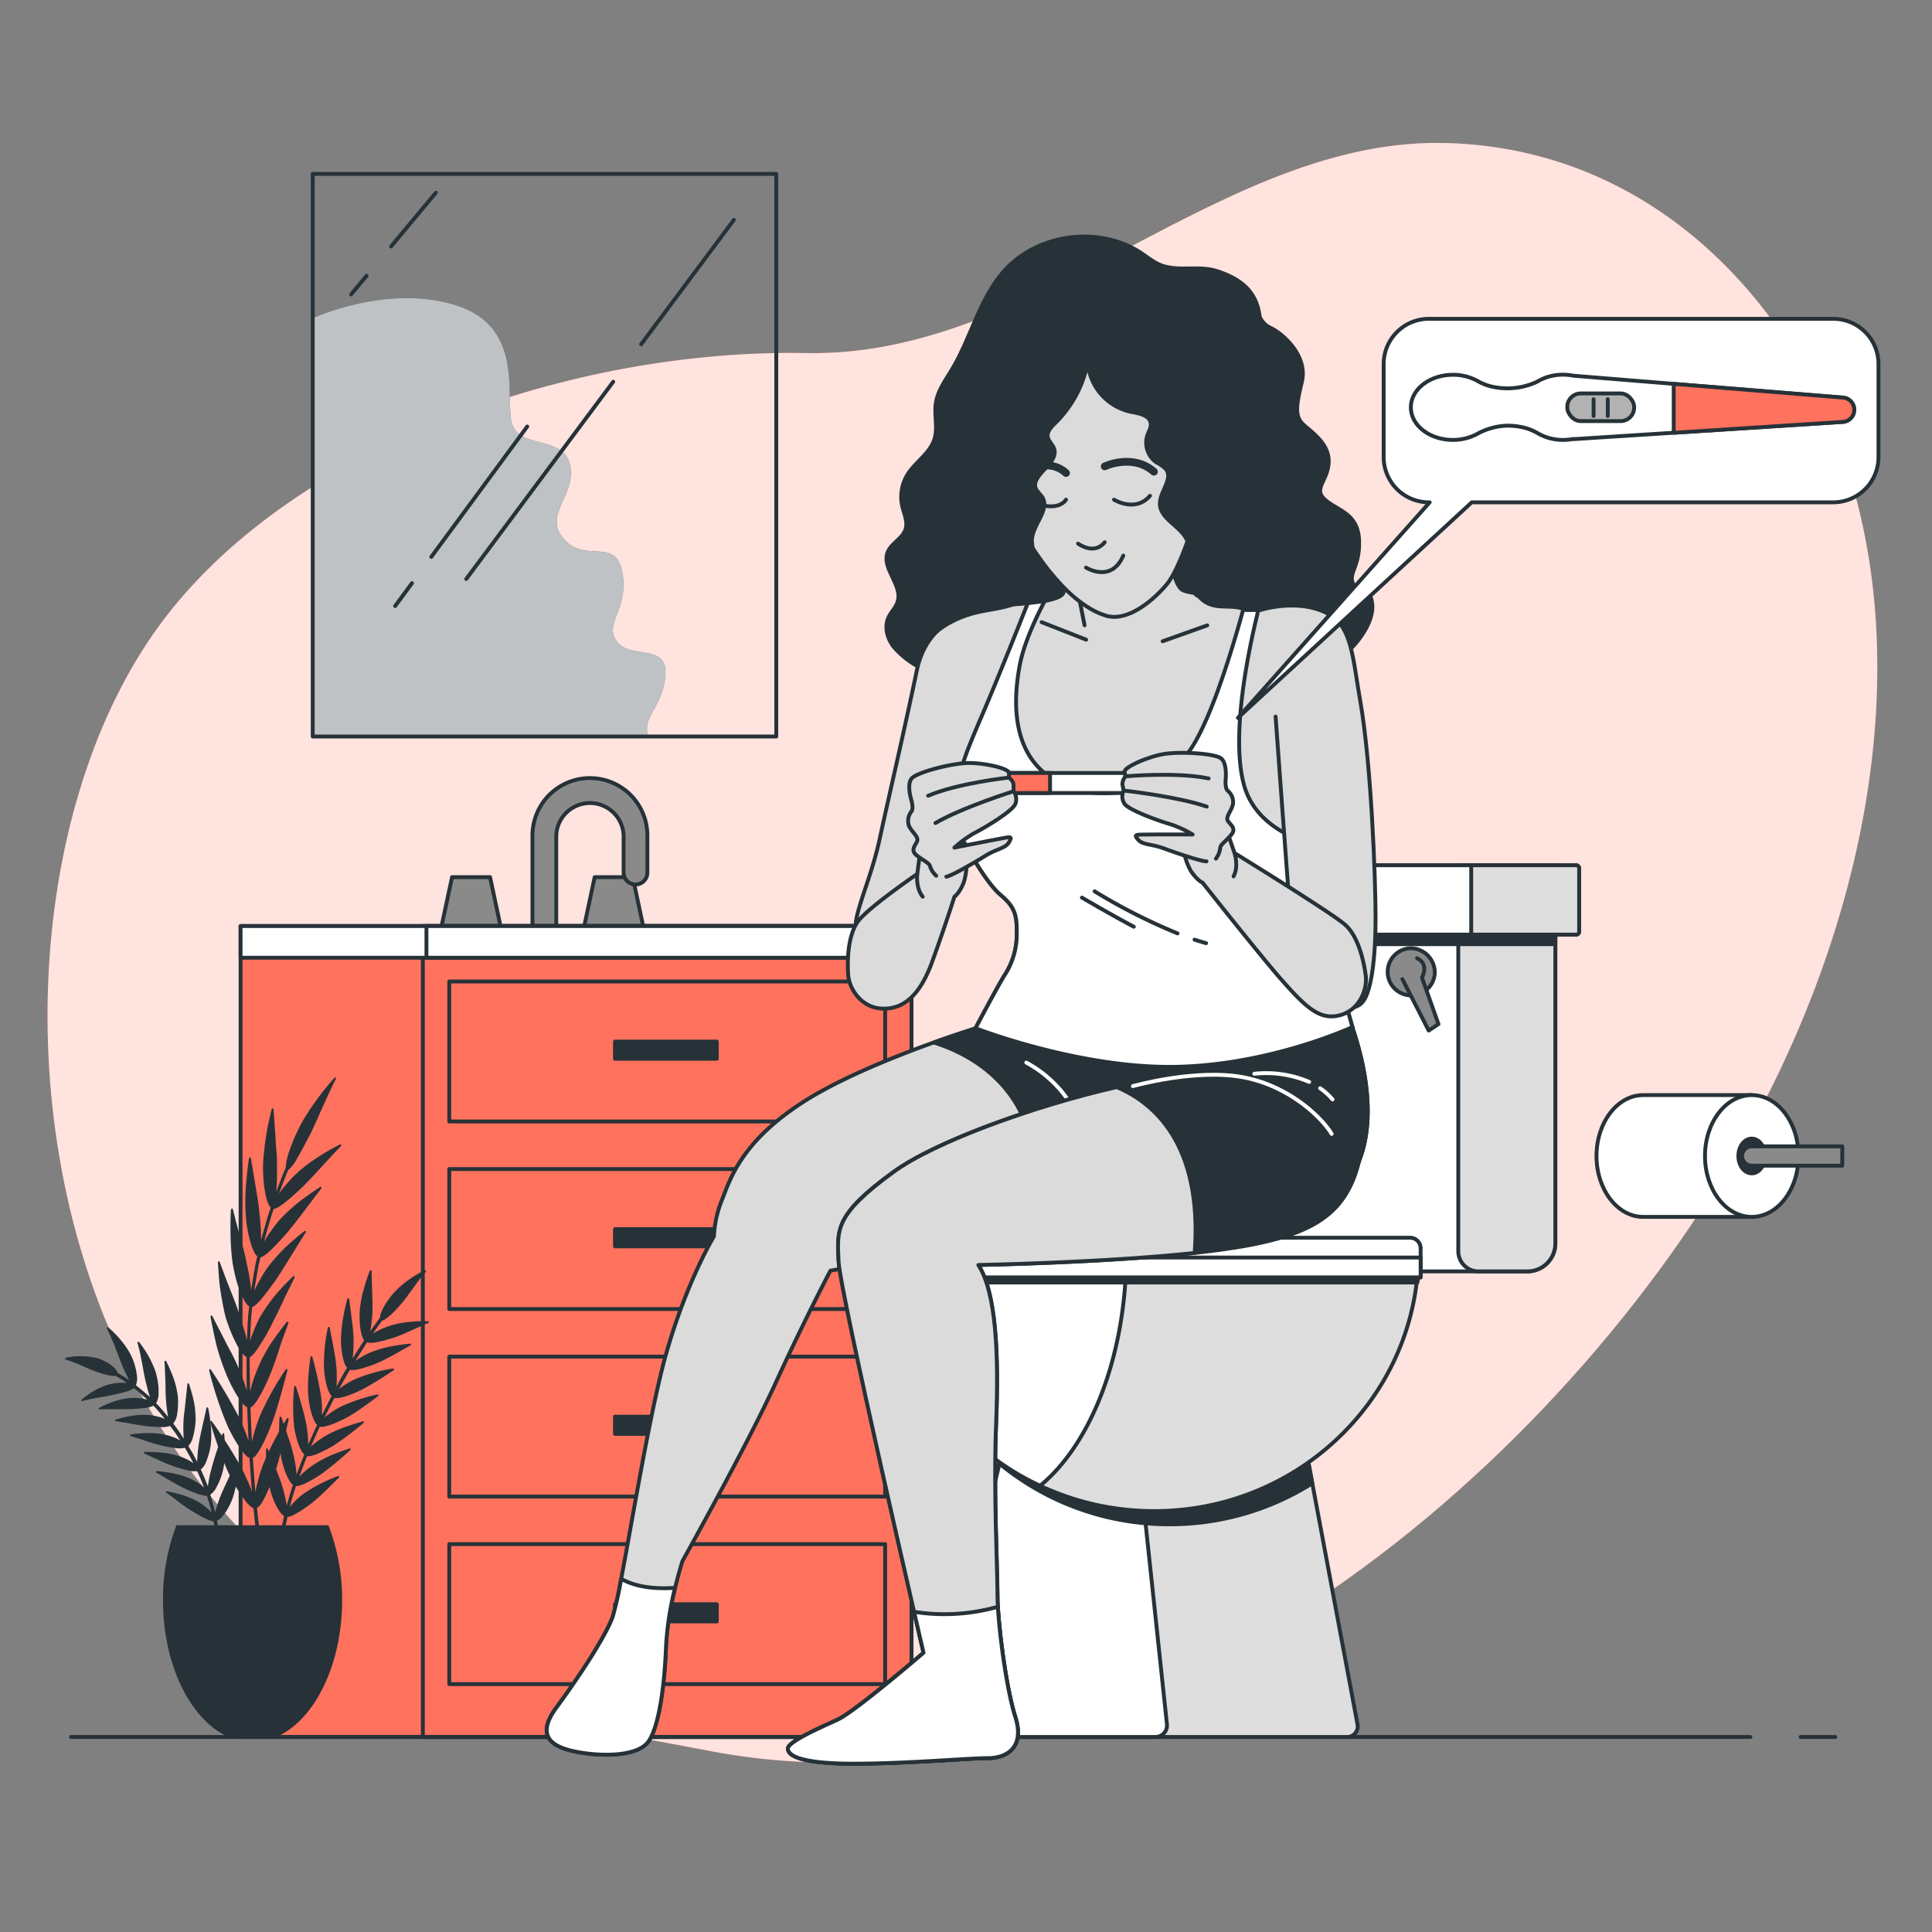
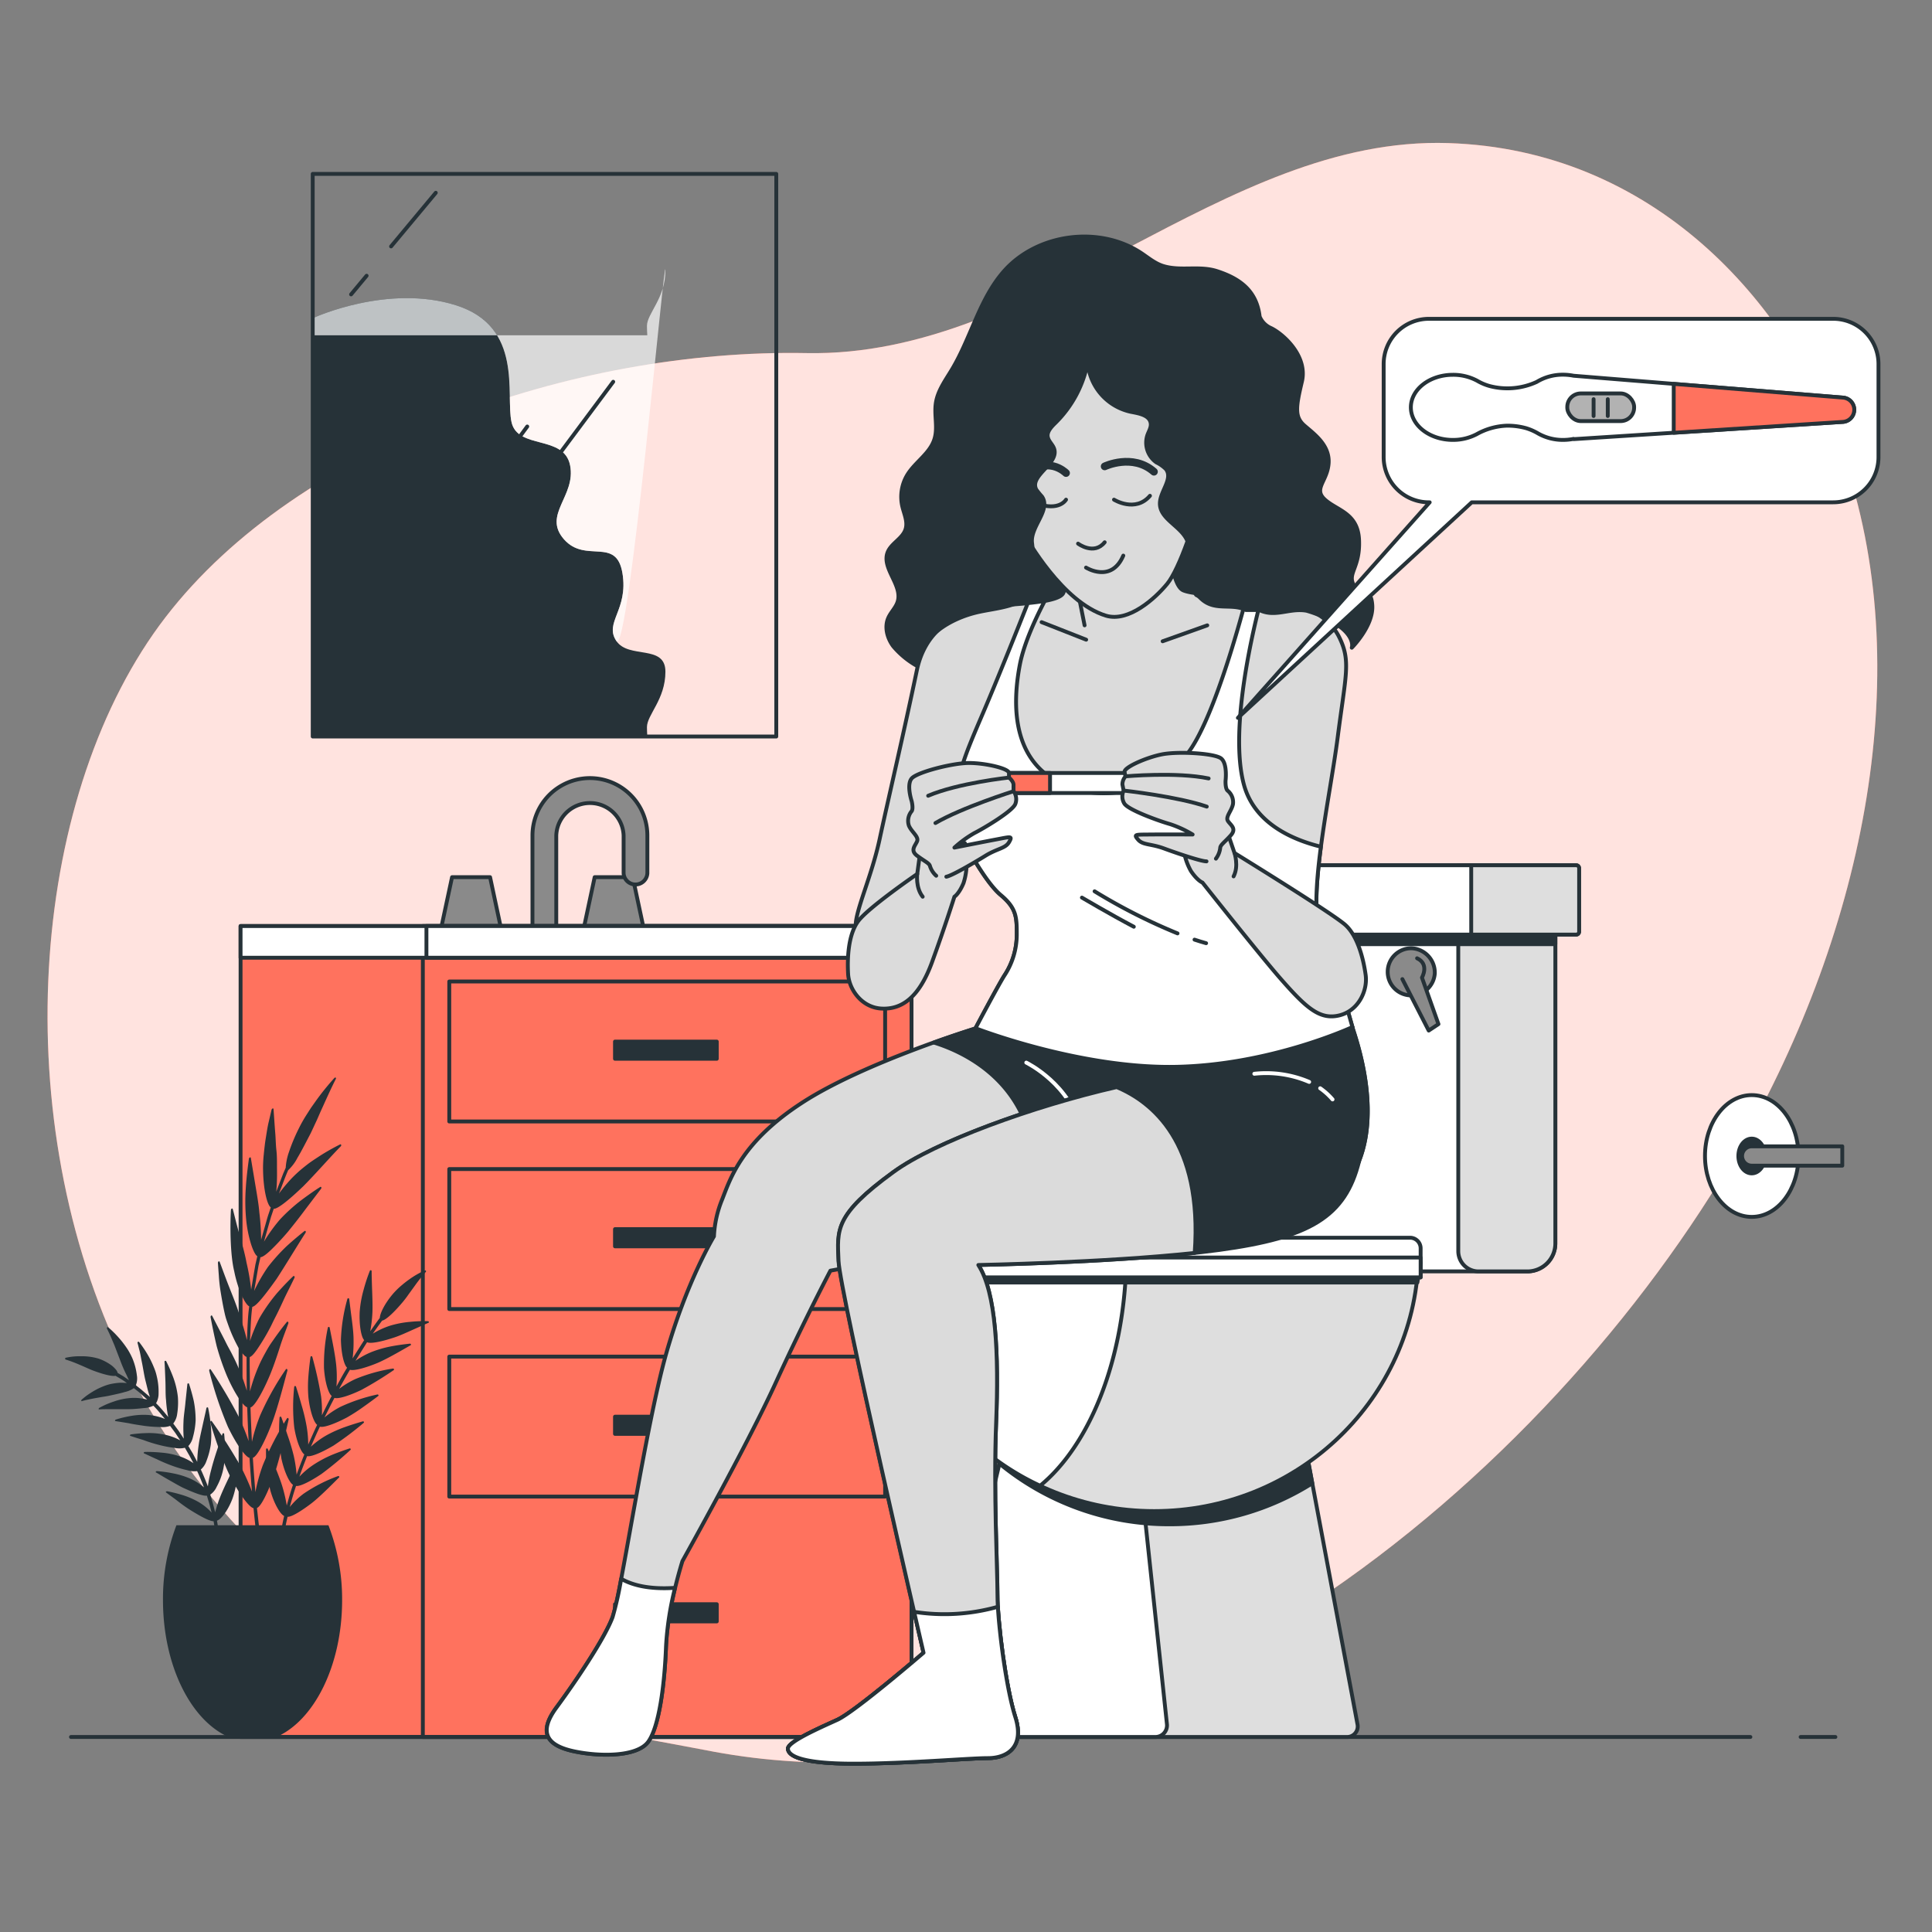
<svg xmlns="http://www.w3.org/2000/svg" viewBox="0 0 500 500">
  <rect x="0" y="0" width="500" height="500" fill="#808080" stroke="none" />
  <g id="freepik--background-simple--inject-4">
    <path d="M184.77,453.35c108.18,19.94,215.83-70,265.35-156.29,32.9-57.32,46-124.59,26.81-179.34-14.07-40.11-49.46-79-102.09-80.69C316.19,35.13,269,92.54,208.73,91.38S77.36,114.92,42.87,159.69,1.35,286.07,30.68,349.4c16.72,36.11,46.32,67,84.81,85.81,21.15,10.31,44,13.24,68,17.89Z" style="fill:#FF725E" />
    <path d="M184.77,453.35c108.18,19.94,215.83-70,265.35-156.29,32.9-57.32,46-124.59,26.81-179.34-14.07-40.11-49.46-79-102.09-80.69C316.19,35.13,269,92.54,208.73,91.38S77.36,114.92,42.87,159.69,1.35,286.07,30.68,349.4c16.72,36.11,46.32,67,84.81,85.81,21.15,10.31,44,13.24,68,17.89Z" style="fill:#fff;opacity:0.8" />
  </g>
  <g id="freepik--Mirror--inject-4">
    <path d="M159.5,165.86c-3.19-4.78,3.18-8,1.59-17.54s-9.57-2.39-15.15-8.77,3.19-11.16,1.6-19.13-13.55-4-15.15-11.16S135.58,84.55,118,79s-36.67,3.18-36.67,3.18l-.44,4.6V190.61h86.63c-.05-.89-.09-1.74-.09-2.43,0-3.19,4.78-7.17,4.78-14.35S162.68,170.64,159.5,165.86Z" style="fill:#263238" />
-     <path d="M159.5,165.86c-3.19-4.78,3.18-8,1.59-17.54s-9.57-2.39-15.15-8.77,3.19-11.16,1.6-19.13-13.55-4-15.15-11.16S135.58,84.55,118,79s-36.67,3.18-36.67,3.18l-.44,4.6V190.61h86.63c-.05-.89-.09-1.74-.09-2.43,0-3.19,4.78-7.17,4.78-14.35S162.68,170.64,159.5,165.86Z" style="fill:#fff;opacity:0.7" />
+     <path d="M159.5,165.86c-3.19-4.78,3.18-8,1.59-17.54s-9.57-2.39-15.15-8.77,3.19-11.16,1.6-19.13-13.55-4-15.15-11.16S135.58,84.55,118,79s-36.67,3.18-36.67,3.18l-.44,4.6h86.63c-.05-.89-.09-1.74-.09-2.43,0-3.19,4.78-7.17,4.78-14.35S162.68,170.64,159.5,165.86Z" style="fill:#fff;opacity:0.7" />
    <rect x="80.93" y="45" width="119.97" height="145.61" style="fill:none;stroke:#263238;stroke-linecap:round;stroke-linejoin:round" />
    <line x1="158.7" y1="98.8" x2="120.67" y2="149.83" style="fill:none;stroke:#263238;stroke-linecap:round;stroke-linejoin:round" />
-     <line x1="189.93" y1="56.9" x2="165.93" y2="89.1" style="fill:none;stroke:#263238;stroke-linecap:round;stroke-linejoin:round" />
    <line x1="106.62" y1="150.92" x2="102.26" y2="156.85" style="fill:none;stroke:#263238;stroke-linecap:round;stroke-linejoin:round" />
    <line x1="136.45" y1="110.38" x2="111.61" y2="144.13" style="fill:none;stroke:#263238;stroke-linecap:round;stroke-linejoin:round" />
    <line x1="94.88" y1="71.36" x2="90.86" y2="76.19" style="fill:none;stroke:#263238;stroke-linecap:round;stroke-linejoin:round" />
    <line x1="112.78" y1="49.89" x2="101.21" y2="63.77" style="fill:none;stroke:#263238;stroke-linecap:round;stroke-linejoin:round" />
  </g>
  <g id="freepik--Sink--inject-4">
    <polygon points="130.11 242.39 113.7 242.39 116.99 227.01 126.83 227.01 130.11 242.39" style="fill:#8a8a8a;stroke:#263238;stroke-linecap:round;stroke-linejoin:round" />
    <polygon points="167.03 242.39 150.62 242.39 153.9 227.01 163.75 227.01 167.03 242.39" style="fill:#8a8a8a;stroke:#263238;stroke-linecap:round;stroke-linejoin:round" />
    <path d="M140.88,246a3.08,3.08,0,0,1-3.08-3.08V216.24a14.87,14.87,0,0,1,29.74,0V226a3.08,3.08,0,0,1-6.15,0v-9.75a8.72,8.72,0,0,0-17.43,0V242.9A3.08,3.08,0,0,1,140.88,246Z" style="fill:#8a8a8a;stroke:#263238;stroke-linecap:round;stroke-linejoin:round" />
    <rect x="62.26" y="239.66" width="173.64" height="209.87" style="fill:#FF725E;stroke:#263238;stroke-linecap:round;stroke-linejoin:round" />
    <rect x="109.43" y="239.66" width="126.47" height="209.87" style="fill:#FF725E;stroke:#263238;stroke-linecap:round;stroke-linejoin:round" />
    <rect x="62.26" y="239.66" width="177.06" height="8.2" style="fill:#fff;stroke:#263238;stroke-linecap:round;stroke-linejoin:round" />
    <rect x="110.36" y="239.66" width="128.96" height="8.2" style="fill:#fff;stroke:#263238;stroke-linecap:round;stroke-linejoin:round" />
    <rect x="116.27" y="254.01" width="112.8" height="36.23" style="fill:#FF725E;stroke:#263238;stroke-linecap:round;stroke-linejoin:round" />
    <rect x="159.16" y="269.56" width="26.34" height="4.45" style="fill:#263238;stroke:#263238;stroke-linecap:round;stroke-linejoin:round" />
    <rect x="116.27" y="302.55" width="112.8" height="36.23" style="fill:#FF725E;stroke:#263238;stroke-linecap:round;stroke-linejoin:round" />
    <rect x="159.16" y="318.1" width="26.34" height="4.45" style="fill:#263238;stroke:#263238;stroke-linecap:round;stroke-linejoin:round" />
    <rect x="116.27" y="351.09" width="112.8" height="36.23" style="fill:#FF725E;stroke:#263238;stroke-linecap:round;stroke-linejoin:round" />
    <rect x="159.16" y="366.64" width="26.34" height="4.45" style="fill:#263238;stroke:#263238;stroke-linecap:round;stroke-linejoin:round" />
-     <rect x="116.27" y="399.62" width="112.8" height="36.23" style="fill:#FF725E;stroke:#263238;stroke-linecap:round;stroke-linejoin:round" />
    <rect x="159.16" y="415.17" width="26.34" height="4.45" style="fill:#263238;stroke:#263238;stroke-linecap:round;stroke-linejoin:round" />
  </g>
  <g id="freepik--Floor--inject-4">
    <line x1="466" y1="449.53" x2="475" y2="449.53" style="fill:none;stroke:#263238;stroke-linecap:round;stroke-linejoin:round" />
    <line x1="18.37" y1="449.53" x2="453" y2="449.53" style="fill:none;stroke:#263238;stroke-linecap:round;stroke-linejoin:round" />
  </g>
  <g id="freepik--Plants--inject-4">
    <path d="M40.57,356.19a12.59,12.59,0,0,0-.76-2.36,24.87,24.87,0,0,0-1.18-2.52,30.14,30.14,0,0,0-2.63-4,.24.24,0,0,0-.41.21c.14.53.31,1.24.51,2s.36,1.73.54,2.64c.39,1.81.65,3.74,1,5.11l.59,2.38a19,19,0,0,0,.58,1.89L37,360c-.58-.53-1.23-1-1.84-1.49a4.79,4.79,0,0,0,.26-2.59,16.44,16.44,0,0,0-1.14-4.35,18.44,18.44,0,0,0-1.16-2.22,26.59,26.59,0,0,0-1.66-2.3,27.73,27.73,0,0,0-3.42-3.52.24.24,0,0,0-.37.28c.25.51.58,1.18.92,1.94l1.06,2.5c.66,1.74,1.36,3.55,1.88,4.91.34.82.67,1.58,1,2.24s.59,1.3.86,1.8l-1.44-1-1.5-.89a2.12,2.12,0,0,0-.43-.83,7.63,7.63,0,0,0-1-1,12.47,12.47,0,0,0-3.45-1.85A14.89,14.89,0,0,0,21,351a16.47,16.47,0,0,0-4,.39c-.2.05-.18.41,0,.46a34.48,34.48,0,0,1,3.53,1.32c1.37.56,2.77,1.26,3.9,1.65,2.34.86,4.46,1.41,5.47,1.24l1.49.88c.48.3,1,.64,1.43,1a12.16,12.16,0,0,0-1.87-.08,18.22,18.22,0,0,0-2.21.3,11.81,11.81,0,0,0-2.11.67,16.32,16.32,0,0,0-2.19,1.06c-.71.41-1.36.83-1.92,1.23s-1,.8-1.37,1.09c-.15.13-.15.46,0,.41.68-.21,1.84-.46,3.18-.72l2.08-.37c.69-.1,1.38-.21,2-.35,1.41-.31,2.76-.58,3.89-.93a6.45,6.45,0,0,0,2.34-1c.59.48,1.21.92,1.77,1.43l1.69,1.54a12.45,12.45,0,0,0-1.85-.35,11.52,11.52,0,0,0-2.23-.08,16.6,16.6,0,0,0-4.59.94,22.16,22.16,0,0,0-2.13.82c-.65.3-1.19.58-1.6.8-.18.1-.24.42-.07.41.75-.07,2-.06,3.37-.07.71,0,1.42,0,2.15,0h2.07c1.43,0,2.87-.16,4-.28a6.07,6.07,0,0,0,2.47-.62c1.08,1.07,2,2.26,3,3.43a14.65,14.65,0,0,0-4-1,18.71,18.71,0,0,0-4.71.21,29.88,29.88,0,0,0-4,.95c-.2.07-.3.38-.13.39l3.42.55c1.36.3,3,.53,4.22.71a33.93,33.93,0,0,0,4,.28,6,6,0,0,0,2.53-.29l1.36,1.84,1.27,1.91a14.56,14.56,0,0,0-3.88-1.45,19.34,19.34,0,0,0-4.75-.44,34.91,34.91,0,0,0-4.13.34c-.22,0-.35.32-.18.38.73.25,2,.65,3.38,1.07a37.8,37.8,0,0,0,4.2,1.31,31.06,31.06,0,0,0,4,.75,6.18,6.18,0,0,0,2.56-.05l1.15,2,1.07,2a14.23,14.23,0,0,0-3.71-1.83,19.6,19.6,0,0,0-4.68-.92,35.91,35.91,0,0,0-4.2-.17c-.22,0-.39.29-.22.36.77.33,1.94.92,3.32,1.52a41.77,41.77,0,0,0,4,1.7,31,31,0,0,0,3.9,1.15,6,6,0,0,0,2.54.23c.66,1.38,1.21,2.8,1.77,4.22a15,15,0,0,0-3.48-2.24,21.06,21.06,0,0,0-4.55-1.4,33,33,0,0,0-4.15-.58c-.22,0-.42.25-.25.34.72.39,1.82,1.09,3.12,1.82s2.66,1.54,3.8,2.11c2.69,1.24,5.21,2.25,6.26,2.08l.66,2.19.57,2.21a14.37,14.37,0,0,0-3.18-2.63,20.49,20.49,0,0,0-4.33-1.91,39.12,39.12,0,0,0-4-1c-.21,0-.44.19-.3.3.61.48,1.74,1.25,2.87,2.13s2.42,1.82,3.53,2.5c2.48,1.54,4.88,2.85,5.91,2.84a34.31,34.31,0,0,1,.54,4.5c0,.18.2.32.45.33a.4.4,0,0,0,.44-.37,34.06,34.06,0,0,0-.55-4.62c1-.27,2.79-2.47,4-5.66a22.05,22.05,0,0,0,1.14-5,39.51,39.51,0,0,0,.28-4.57.23.23,0,0,0-.45-.06l-1.93,4.25c-.81,1.68-1.59,3.37-2.13,4.7a36.39,36.39,0,0,0-1.38,4.18c-.18-.77-.39-1.53-.59-2.3l-.68-2.27a4.81,4.81,0,0,0,1.65-2,16.7,16.7,0,0,0,1.61-4.12,22.75,22.75,0,0,0,.58-5.08,42.33,42.33,0,0,0-.24-4.52c0-.23-.37-.23-.45,0-.3,1-.89,2.7-1.46,4.42S55,379,54.66,380.37a31.51,31.51,0,0,0-.86,4.31c-.57-1.47-1.15-2.94-1.83-4.37a5,5,0,0,0,1.44-2.16,19.61,19.61,0,0,0,1.14-4.27,24.33,24.33,0,0,0,0-5.06,43.12,43.12,0,0,0-.68-4.45c-.05-.23-.4-.19-.45.05-.2,1-.61,2.76-1,4.53s-.83,3.61-1,5a33.78,33.78,0,0,0-.38,4.38l-1.1-2.1-1.2-2a4.94,4.94,0,0,0,1.19-2.3,20.07,20.07,0,0,0,.7-4.35,26,26,0,0,0-.48-5c-.39-1.75-.89-3.41-1.22-4.43-.07-.24-.43-.16-.44.08L48,362.84c-.15,1.81-.48,3.7-.51,5.09a33.54,33.54,0,0,0,.07,4.39l-1.31-2-1.41-1.91a5,5,0,0,0,1-2.4,19,19,0,0,0,.2-4.43,21.62,21.62,0,0,0-1.16-5,43.38,43.38,0,0,0-1.87-4.3.24.24,0,0,0-.44.14c.09,1.1.15,2.92.23,4.75s0,3.78.17,5.17a33.81,33.81,0,0,0,.56,4.38c-1-1.22-2-2.45-3.14-3.56a5,5,0,0,0,.65-2.52A16.72,16.72,0,0,0,40.57,356.19Z" style="fill:#263238" />
    <path d="M74.46,318.85c1.32-1.62,3.08-3.83,4.63-5.94l4-5.26c.22-.27,0-.63-.22-.46-1.16.72-3,2-5,3.49a45.4,45.4,0,0,0-5.39,4.89,42,42,0,0,0-4.16,5.77l1.2-4.27.62-2.14.71-2.11c1,.13,4.09-2.41,7.63-5.81,3-3,7.57-8.21,9.71-10.34.24-.25.09-.63-.18-.49a57.16,57.16,0,0,0-5.29,3c-1,.67-2.13,1.37-3.11,2.13s-1.91,1.51-2.7,2.25a29.41,29.41,0,0,0-2.65,2.75c-.79.91-1.49,1.79-2.07,2.59.8-2,1.51-4.08,2.39-6.06A11.59,11.59,0,0,0,77,299.61c1-1.65,2.11-3.85,3.35-6.21.52-1.06,1.07-2.3,1.68-3.58.28-.65.58-1.32.87-2l.91-2c1.18-2.62,2.33-5.09,3.09-6.56.18-.34-.11-.55-.38-.26a67.25,67.25,0,0,0-4.64,5.73l-1.29,1.82c-.41.62-.81,1.25-1.2,1.86a35.64,35.64,0,0,0-2,3.52,47.23,47.23,0,0,0-2.61,6.22,15.12,15.12,0,0,0-.84,4.07l-.66,1.52-.6,1.56-1.19,3.1c.1-1,.16-2.07.19-3.26s0-2.48,0-3.8c0-1.11,0-2.37-.15-3.68s-.17-2.66-.26-4c-.22-2.64-.36-5.09-.48-6.6,0-.35-.43-.21-.52.17-.2.84-.45,1.95-.75,3.21s-.5,2.68-.74,4.13-.39,2.95-.53,4.35a31.6,31.6,0,0,0-.17,3.87c.08,5.17,1.08,9.08,2,9.68l-.7,2.08c-.22.7-.41,1.4-.61,2.11l-1.2,4.21a60.66,60.66,0,0,0-.45-7.06c-.17-2.2-.68-5-1.11-7.58s-.84-5.06-1.09-6.53c-.05-.34-.45-.17-.51.22-.22,1.72-.61,4.51-.79,7.46a49.77,49.77,0,0,0,.09,8.27,31.82,31.82,0,0,0,1.3,6.46c.55,1.66,1.12,2.73,1.58,3l-.49,2.14-.38,2.16L65,333.78a56.43,56.43,0,0,0-1.2-7c-.39-2.17-1.13-4.87-1.87-7.45s-1.28-4.94-1.69-6.41c-.09-.33-.46-.12-.48.27-.21,3.49-.24,11.34.85,15.79,1,5.07,2.94,8.7,3.89,9.1-.41,2.9-.45,5.83-.6,8.75-.22-.94-.5-2-.85-3.16-.17-.57-.36-1.17-.56-1.78s-.42-1.23-.6-1.86c-.63-2.12-1.71-4.74-2.69-7.23s-1.8-4.8-2.35-6.23c-.13-.33-.48-.07-.45.33.06.87.14,2,.24,3.32a40.76,40.76,0,0,0,.48,4.22c.24,1.47.51,3,.79,4.36.15.7.29,1.37.46,2s.39,1.23.58,1.77a39.24,39.24,0,0,0,2.67,6.05c.9,1.47,1.68,2.39,2.19,2.55,0,2.91,0,5.83.07,8.75a58.49,58.49,0,0,0-2.45-6.59c-.43-1-1-2.13-1.58-3.27-.3-.57-.62-1.14-.93-1.72s-.6-1.2-.9-1.78l-3.1-6c-.17-.31-.48,0-.41.38.33,1.74.88,4.58,1.57,7.45a64.16,64.16,0,0,0,2.61,7.6c2,4.63,4.27,7.94,5.29,8.21q.13,4.38.36,8.74a58.35,58.35,0,0,0-2.66-6.5,132.14,132.14,0,0,0-7.13-12c-.19-.28-.49,0-.39.38A97,97,0,0,0,59,369.29c2.19,4.55,4.54,7.79,5.57,8,.19,2.91.39,5.81.65,8.72a61.77,61.77,0,0,0-2.88-6.41,132.19,132.19,0,0,0-7.52-11.78c-.19-.27-.48,0-.38.4.94,3.18,3.27,10.34,5.34,14.26,2.32,4.48,4.79,7.64,5.83,7.84.28,2.9.59,5.79,1,8.68,0,.36.29.63.53.6s.4-.35.36-.72c-.37-2.87-.68-5.75-1-8.63,1-.3,2.8-3.88,4.48-8.61,1.42-4.09,3-11.14,3.71-14.22.08-.35-.23-.62-.41-.34A75.4,75.4,0,0,0,68,379.24a43.17,43.17,0,0,0-1.9,6.92c-.26-3-.47-5.93-.66-8.89,1-.26,2.93-3.79,4.75-8.46,1.57-4,3.35-11,4.18-14.07.09-.35-.21-.63-.39-.36a73.52,73.52,0,0,0-6.65,11.91,44.42,44.42,0,0,0-2.13,6.85c-.15-3-.28-5.93-.37-8.9,1-.23,3.05-3.69,5-8.3.84-2,1.78-4.71,2.6-7.31s1.72-4.75,2.19-6.14c.11-.31-.18-.6-.37-.37-.84,1-2.2,2.77-3.6,4.8-.35.5-.71,1-1.05,1.56s-.65,1.11-.95,1.66c-.61,1.1-1.17,2.19-1.61,3.19a44.84,44.84,0,0,0-2.35,6.77c0-3-.09-5.94-.06-8.91.49-.1,1.29-1,2.22-2.43a54.58,54.58,0,0,0,3.22-5.47c.24-.46.48-1,.73-1.5l.85-1.67c.57-1.15,1.14-2.36,1.68-3.54s1.12-2.32,1.62-3.32.93-1.89,1.26-2.56c.14-.3-.11-.62-.33-.41-1,.93-2.54,2.51-4.19,4.37a44.79,44.79,0,0,0-4.2,5.87,15.08,15.08,0,0,0-.9,1.73c-.27.57-.51,1.14-.74,1.7-.46,1.1-.85,2.16-1.15,3.1.16-3,.19-5.92.6-8.86,1-.09,3.44-3.23,6.28-7.22,2.29-3.51,5.87-9.43,7.49-11.93.18-.29,0-.64-.28-.45-1.06.84-2.8,2.26-4.64,3.94a48.52,48.52,0,0,0-4.84,5.39,44.29,44.29,0,0,0-3.54,6.17l.76-4.38.38-2.19.5-2.17c.51,0,1.48-.69,2.7-1.86S72.88,320.7,74.46,318.85Z" style="fill:#263238" />
    <path d="M97.73,352.72c2.79-1.2,6.81-3.6,8.54-4.57.2-.11.06-.43-.18-.41-1,.1-2.77.31-4.62.65a28.93,28.93,0,0,0-5.17,1.45A20.39,20.39,0,0,0,92,352.18c1-1.63,2-3.22,3-4.81.92.46,3.9-.18,7.21-1.29,1.42-.48,3.15-1.28,4.76-2s3.06-1.36,3.93-1.75c.2-.08.08-.4-.16-.41a36.17,36.17,0,0,0-4.57.17,25.79,25.79,0,0,0-5.23,1,21,21,0,0,0-4.46,2.06c.8-1.13,1.59-2.27,2.42-3.38,1-.16,3.1-2.16,5.28-4.74.47-.57,1-1.24,1.52-2l1.62-2.23a42,42,0,0,1,2.89-3.64.24.24,0,0,0-.26-.38,23,23,0,0,0-4.18,2.43c-.8.56-1.55,1.19-2.27,1.81a21.34,21.34,0,0,0-1.84,1.87c-2.11,2.5-3.32,5-3.36,6.18-.86,1.13-1.66,2.3-2.48,3.45a36,36,0,0,0,.56-4.85c.07-1.58,0-3.64-.07-5.63s-.13-3.9-.13-5.08a.24.24,0,0,0-.47-.06,44.82,44.82,0,0,0-1.62,4.94,28.37,28.37,0,0,0-1,5.62c-.18,3.65.44,6.65,1.16,7.36-1,1.57-2,3.14-3,4.74a34.32,34.32,0,0,0,.25-4.87c0-1.58-.24-3.61-.5-5.57s-.48-3.82-.63-4.95a.24.24,0,0,0-.47,0,44.24,44.24,0,0,0-1.67,10.52c.07,3.64.81,6.58,1.6,7.27-1,1.6-1.87,3.23-2.76,4.87a31.43,31.43,0,0,0,0-4.87c-.23-3.12-1.33-8.13-1.75-10.37a.24.24,0,0,0-.47,0,45.56,45.56,0,0,0-1,10.51c.25,3.61,1.13,6.52,2,7.17-.89,1.64-1.71,3.32-2.54,5a30.67,30.67,0,0,0-.21-4.86,98.68,98.68,0,0,0-2.27-10.24.24.24,0,0,0-.47,0c-.16,1.13-.39,3-.54,4.92a33.35,33.35,0,0,0,0,5.59c.41,3.58,1.42,6.46,2.26,7.07-.82,1.68-1.55,3.4-2.31,5.1a29.3,29.3,0,0,0-.44-4.85,48,48,0,0,0-1.3-5.41c-.52-1.87-1.08-3.64-1.42-4.72a.24.24,0,0,0-.46,0,48.3,48.3,0,0,0,0,10.53c.56,3.58,1.75,6.41,2.61,7-.69,1.73-1.37,3.47-2,5.23a34.65,34.65,0,0,0-.73-4.82,53.12,53.12,0,0,0-1.6-5.36c-.61-1.85-1.23-3.61-1.62-4.68a.24.24,0,0,0-.46.07,45.7,45.7,0,0,0,.47,10.61c.77,3.57,2.13,6.31,3,6.81-.6,1.77-1.12,3.57-1.61,5.37a37.13,37.13,0,0,0-1.09-4.77c-.88-3-3-7.76-3.81-9.87a.24.24,0,0,0-.46.1,42.93,42.93,0,0,0,1.12,10.66c1,3.54,2.61,6.17,3.57,6.58a48.91,48.91,0,0,0-1,5.53.43.43,0,0,0,.4.48.46.46,0,0,0,.49-.38,50.51,50.51,0,0,1,1-5.42c1,.09,3.59-1.5,6.33-3.6,2.34-1.85,5.56-5.17,7-6.58.16-.16-.06-.43-.28-.35a39.67,39.67,0,0,0-8.91,4.56A19.88,19.88,0,0,0,75,390c.49-1.82,1-3.64,1.62-5.44,1,.19,3.71-1.18,6.61-3.12a91.16,91.16,0,0,0,7.48-6.21c.17-.16,0-.44-.26-.37-1,.33-2.67.9-4.42,1.61A30.39,30.39,0,0,0,81.25,379a20.62,20.62,0,0,0-3.77,3.16c.62-1.79,1.31-3.56,2-5.32,1,.26,3.78-.93,6.81-2.71a82,82,0,0,0,7.84-5.9c.18-.15,0-.44-.25-.38-1,.29-2.72.8-4.5,1.43a32,32,0,0,0-4.93,2.2,22.35,22.35,0,0,0-4,2.93c.77-1.74,1.51-3.48,2.34-5.19,1,.31,3.83-.72,7-2.38a47.48,47.48,0,0,0,4.43-2.87c1.49-1.05,2.85-2.07,3.67-2.69.19-.14,0-.44-.23-.39a45,45,0,0,0-9.58,3.21,23.23,23.23,0,0,0-4.1,2.74c.85-1.69,1.69-3.4,2.58-5.07.94.35,3.87-.56,7-2.08a92.76,92.76,0,0,0,8.34-5.11c.19-.13,0-.44-.21-.4a42,42,0,0,0-9.7,2.71,22.07,22.07,0,0,0-4.22,2.55c.91-1.66,1.83-3.32,2.8-4.95C91.53,354.83,94.5,354.06,97.73,352.72Z" style="fill:#263238" />
    <path d="M59.16,449.53H71.54c9.79-4.3,17-18.53,17-35.42A53.32,53.32,0,0,0,85,394.73H45.66a53.54,53.54,0,0,0-3.48,19.38C42.18,431,49.37,445.23,59.16,449.53Z" style="fill:#263238" />
  </g>
  <g id="freepik--Toilet--inject-4">
    <path d="M292.29,223.93H402.52a0,0,0,0,1,0,0v97.86a7.25,7.25,0,0,1-7.25,7.25h-103a0,0,0,0,1,0,0V223.93A0,0,0,0,1,292.29,223.93Z" style="fill:#fff;stroke:#263238;stroke-linecap:round;stroke-linejoin:round" />
    <path d="M371.32,251.92a6.1,6.1,0,1,1-6.08-6.51A6.3,6.3,0,0,1,371.32,251.92Z" style="fill:#8a8a8a;stroke:#263238;stroke-linecap:round;stroke-linejoin:round" />
    <path d="M362.93,253.39l6.82,13.32,2.52-1.67L368,253s2-3.47-1.26-5" style="fill:#8a8a8a;stroke:#263238;stroke-linecap:round;stroke-linejoin:round" />
    <path d="M377.4,223.93h25.12a0,0,0,0,1,0,0v97.86a7.25,7.25,0,0,1-7.25,7.25H382.65a5.25,5.25,0,0,1-5.25-5.25V223.93A0,0,0,0,1,377.4,223.93Z" style="fill:#dedede;stroke:#263238;stroke-linecap:round;stroke-linejoin:round" />
    <rect x="292.29" y="226.41" width="110.23" height="17.94" style="fill:#263238;stroke:#263238;stroke-linecap:round;stroke-linejoin:round" />
    <path d="M288.89,223.93h119a.75.75,0,0,1,.75.75v16.44a.75.75,0,0,1-.75.75h-119a2.75,2.75,0,0,1-2.75-2.75V226.68A2.75,2.75,0,0,1,288.89,223.93Z" style="fill:#fff;stroke:#263238;stroke-linecap:round;stroke-linejoin:round" />
    <path d="M380.75,223.93h27.18a.75.75,0,0,1,.75.75v16.44a.75.75,0,0,1-.75.75H380.75a0,0,0,0,1,0,0V223.93A0,0,0,0,1,380.75,223.93Z" style="fill:#dedede;stroke:#263238;stroke-linecap:round;stroke-linejoin:round" />
    <path d="M259.65,374.67l-17.14,71.49a2.73,2.73,0,0,0,2.65,3.37H348.65a2.73,2.73,0,0,0,2.68-3.23l-13.24-70.6Z" style="fill:#dedede;stroke:#263238;stroke-linecap:round;stroke-linejoin:round" />
    <path d="M294.43,375.13l-34.78-.46-17.14,71.49a2.73,2.73,0,0,0,2.65,3.37H299a3,3,0,0,0,3-3.33Z" style="fill:#fff;stroke:#263238;stroke-linecap:round;stroke-linejoin:round" />
    <path d="M302.68,394.49a69,69,0,0,0,36.94-10.62l-1.53-8.17-78.44-1-1,4.07A68.91,68.91,0,0,0,302.68,394.49Z" style="fill:#263238;stroke:#263238;stroke-linecap:round;stroke-linejoin:round" />
    <path d="M230.39,328c2.16,35.19,31.91,63.07,68.31,63.07S364.84,363.2,367,328Z" style="fill:#dedede;stroke:#263238;stroke-linecap:round;stroke-linejoin:round" />
    <path d="M269.18,384.51C281.7,374.25,290.56,353,291.44,328H230.39A67.18,67.18,0,0,0,269.18,384.51Z" style="fill:#fff;stroke:#263238;stroke-linecap:round;stroke-linejoin:round" />
    <path d="M234,320.32H364.91a2.75,2.75,0,0,1,2.75,2.75v7.5a0,0,0,0,1,0,0H230.25a0,0,0,0,1,0,0v-6.5A3.75,3.75,0,0,1,234,320.32Z" style="fill:#fff;stroke:#263238;stroke-linecap:round;stroke-linejoin:round" />
    <polygon points="230.25 331.91 366.82 331.91 367.66 326.78 230.25 326.78 230.25 331.91" style="fill:#263238;stroke:#263238;stroke-linecap:round;stroke-linejoin:round" />
    <rect x="230.25" y="325.45" width="137.41" height="5.13" style="fill:#fff;stroke:#263238;stroke-linecap:round;stroke-linejoin:round" />
  </g>
  <g id="freepik--toilet-paper--inject-4">
-     <path d="M425.27,283.41c-6.68,0-12.1,7.06-12.1,15.76s5.42,15.76,12.1,15.76h28.08V283.41Z" style="fill:#fff;stroke:#263238;stroke-linecap:round;stroke-linejoin:round" />
    <ellipse cx="453.35" cy="299.17" rx="12.1" ry="15.76" style="fill:#fff;stroke:#263238;stroke-linecap:round;stroke-linejoin:round" />
    <path d="M456.8,299.17c0,2.49-1.54,4.5-3.45,4.5s-3.46-2-3.46-4.5,1.55-4.5,3.46-4.5S456.8,296.68,456.8,299.17Z" style="fill:#263238;stroke:#263238;stroke-linecap:round;stroke-linejoin:round" />
    <path d="M476.78,296.67H453.35a2.5,2.5,0,0,0,0,5h23.43Z" style="fill:#8a8a8a;stroke:#263238;stroke-linecap:round;stroke-linejoin:round" />
  </g>
  <g id="freepik--Character--inject-4">
    <path d="M264.52,132.41a59.61,59.61,0,0,0-2.07,14.14V159a91.68,91.68,0,0,0,26.2,6.21c14.13,1,35.5-7.59,35.5-7.59s-2.76-9.65-5.86-18.95S290,125.18,276.93,125.18,264.52,132.41,264.52,132.41Z" style="fill:#263238;stroke:#263238;stroke-linecap:round;stroke-linejoin:round" />
    <path d="M252.46,266.14s-28.69,8.81-44.64,19.09S189,305.08,186.9,310.4a28.41,28.41,0,0,0-2.13,9.57s-7.09,11.69-12.4,30.48-11.7,62.39-13.83,68.06S149,435.17,144,441.91s-2.13,9.92,4.61,11.34,16.3,1.42,19.14-2.48S172,435.88,172.37,426s4.25-22,4.25-22,16.66-29.78,24.11-46.08,14.18-29.07,14.18-29.07,28.71-5.32,43.24-6.74,40.41,2.48,59.56-1.77,28.35-5.67,34-19.85-1-32.13-1.75-34.67-10.66-5-13.5-5H263.82Z" style="fill:#dbdbdb;stroke:#263238;stroke-linecap:round;stroke-linejoin:round" />
    <path d="M350,265.8c-.73-2.55-10.66-5-13.5-5H263.82l-11.36,5.37s-4.44,1.36-10.79,3.64c7,2.15,22.69,9,25.7,28.21a143.33,143.33,0,0,1,2.05,23.8c14.52.22,33.43,1.83,48.29-1.47,19.14-4.25,28.35-5.67,34-19.85S350.73,268.34,350,265.8Z" style="fill:#263238;stroke:#263238;stroke-linecap:round;stroke-linejoin:round" />
    <path d="M265.6,275s11.69,5.67,14.18,17.72" style="fill:none;stroke:#fff;stroke-linecap:round;stroke-linejoin:round" />
    <path d="M174.7,410.93c-6.85.47-11.21-.77-13.94-2.34a86.75,86.75,0,0,1-2.22,9.92c-2.12,5.67-9.57,16.66-14.53,23.4s-2.13,9.92,4.61,11.34,16.3,1.42,19.14-2.48S172,435.88,172.37,426A79.52,79.52,0,0,1,174.7,410.93Z" style="fill:#fff;stroke:#263238;stroke-linecap:round;stroke-linejoin:round" />
    <path d="M274.86,145.51s1.38,5.52.34,7.93-11,2.76-14.13,3.1-20.33.35-23.78,16.89-7.58,34.12-9.65,43.77-6.2,18.27-6.2,22.4,6.2,8.27,12.06,7.93,6.89-3.45,8.62-9,7.58-20.34,7.58-20.34,5.17,10,9.31,13.45,4.13,5.85,4.13,10.34a19.27,19.27,0,0,1-3.1,10.33c-1.38,2.07-7.58,13.79-7.58,13.79s26.54,10.34,51.35,10S350,265.8,350,265.8s-3.79-14.13-7.92-23.1,2.06-35.84,4.13-52,3.45-19.64.35-25.85-10.69-9.3-20.34-10-17.57-1-20-2.07-3.1-8.27-3.1-8.27Z" style="fill:#dbdbdb;stroke:#263238;stroke-linecap:round;stroke-linejoin:round" />
    <line x1="279.46" y1="155.65" x2="280.69" y2="161.84" style="fill:none;stroke:#263238;stroke-linecap:round;stroke-linejoin:round" />
    <line x1="269.56" y1="161.01" x2="281.1" y2="165.55" style="fill:none;stroke:#263238;stroke-linecap:round;stroke-linejoin:round" />
    <line x1="312.44" y1="161.84" x2="300.89" y2="165.96" style="fill:none;stroke:#263238;stroke-linecap:round;stroke-linejoin:round" />
    <path d="M342.07,242.7c-2.09-4.52-1.54-13.6-.23-23.57-7.47-1.84-17.18-6.1-19.9-16-4-14.59,2.73-41.66,4.51-48.3l-.24,0-3.61-.25c-2.14,8.11-9.16,33.37-15.73,41-7.86,9.18-22.61,13.11-34.08,6.23s-10.48-21.3-8.85-29.82c1.1-5.7,4.39-12.56,6.45-16.49-1.4.26-2.94.44-4.4.59-2.4,6.06-7.82,19.65-11.55,28.35-4.91,11.47-6.88,16.06-6.88,23.92a36.65,36.65,0,0,0,1.68,11l.46-1.17s5.17,10,9.31,13.45,4.13,5.85,4.13,10.34a19.27,19.27,0,0,1-3.1,10.33c-1.38,2.07-7.58,13.79-7.58,13.79s26.54,10.34,51.35,10S350,265.8,350,265.8,346.2,251.67,342.07,242.7Z" style="fill:#fff;stroke:#263238;stroke-linecap:round;stroke-linejoin:round" />
    <path d="M309.14,243.18c1,.33,2,.64,3,.92" style="fill:none;stroke:#263238;stroke-linecap:round;stroke-linejoin:round" />
    <path d="M283.28,230.67a149.06,149.06,0,0,0,21.46,10.89" style="fill:none;stroke:#263238;stroke-linecap:round;stroke-linejoin:round" />
    <path d="M280,232.3s7.21,4.26,13.43,7.54" style="fill:none;stroke:#263238;stroke-linecap:round;stroke-linejoin:round" />
    <path d="M265.55,139s9.31,16.89,20.68,20.34c5.85,1.77,12.76-4.48,15.86-8.27s7.58-16.55,9.3-25.51-3.79-25.16-17.57-32.74-21.72-7.24-28.27,14.13S265.55,139,265.55,139Z" style="fill:#dbdbdb;stroke:#263238;stroke-linecap:round;stroke-linejoin:round" />
    <path d="M279,140.69s4.13,3.1,6.89-.35" style="fill:none;stroke:#263238;stroke-linecap:round;stroke-linejoin:round" />
    <path d="M281.06,146.89s6.55,4.14,9.65-3.1" style="fill:none;stroke:#263238;stroke-linecap:round;stroke-linejoin:round" />
    <path d="M288.3,129.31s5.52,3.45,9.31-1" style="fill:none;stroke:#263238;stroke-linecap:round;stroke-linejoin:round" />
    <path d="M285.89,120.7s7.24-3.45,12.75,1.38" style="fill:none;stroke:#263238;stroke-linecap:round;stroke-linejoin:round;stroke-width:2px" />
    <path d="M275.89,129.31s-1.72,3.1-7.58,1" style="fill:none;stroke:#263238;stroke-linecap:round;stroke-linejoin:round" />
    <path d="M275.89,122.42s-5.17-5.17-10.68,1.38" style="fill:none;stroke:#263238;stroke-linecap:round;stroke-linejoin:round;stroke-width:2px" />
    <path d="M238.56,217.47l-1.18,8.71s-12.71,8.71-15.3,12.24-2.82,9.65-2.59,13.65,3.53,8.71,8.71,8.95,9.65-2.83,13-12S247,232.07,247,232.07s1.18-.71,2.36-3.53a16.31,16.31,0,0,0,.7-6.83s-4.47-.71-6.59-2.82S240,214.65,238.56,217.47Z" style="fill:#dbdbdb;stroke:#263238;stroke-linecap:round;stroke-linejoin:round" />
    <path d="M237.38,226.18s-.47,3.53,1.41,5.89" style="fill:none;stroke:#263238;stroke-linecap:round;stroke-linejoin:round" />
    <rect x="258.8" y="200.05" width="35.31" height="5.18" style="fill:#fff;stroke:#263238;stroke-linecap:round;stroke-linejoin:round" />
    <rect x="258.8" y="200.05" width="12.95" height="5.18" style="fill:#FF725E;stroke:#263238;stroke-linecap:round;stroke-linejoin:round" />
    <path d="M244.91,226.89c1.42-.24,7.06-3.53,10.12-5.42s5.18-1.88,6.12-3.53.48-1.41-3.29-.7S247,219.36,247,219.36a29.06,29.06,0,0,1,5.18-3.77c2.35-1.18,9.89-5.65,10.59-7.53a3.46,3.46,0,0,0-.47-3.3v-1.65c0-.94-1.18-1.88-1.18-1.88v-1.18c0-1.17-6.12-2.59-10.35-2.59s-13.42,2.36-14.83,4,0,5.88,0,5.88.47,1.88,0,2.59a3.89,3.89,0,0,0-.71,3.77c.71,1.64,2.59,2.82,2.12,4s-1.88,2.35,0,3.76,3.06,1.89,3.3,2.59a5.56,5.56,0,0,0,1.64,2.59" style="fill:#dbdbdb;stroke:#263238;stroke-linecap:round;stroke-linejoin:round" />
    <path d="M261.15,201.23s-13.18,1.41-20.94,4.71" style="fill:none;stroke:#263238;stroke-linecap:round;stroke-linejoin:round" />
    <path d="M262.33,204.76S248.91,209,242.09,213" style="fill:none;stroke:#263238;stroke-linecap:round;stroke-linejoin:round" />
    <path d="M339,285.94s-4.26-3.55-19.86-7.45-70.89,12.41-87.91,24.82c-15.25,11.11-14.53,14.88-14.18,23s22,101.38,22,101.38S221.29,443,216.68,445.1s-12.76,5.67-12.76,7.44,3.19,3.9,17,3.9S250.71,455,255.67,455s9.57-2.84,7.09-10.64-4.61-24.81-4.61-31.55-1.06-26.94-.35-44.66,0-33.68-4.61-40.77c0,0,39-.71,62.39-3.9s32.61-8.51,36.16-23" style="fill:#263238;stroke:#263238;stroke-linecap:round;stroke-linejoin:round" />
-     <path d="M293.19,281.09s16.57-4.7,28.94-2.22,20.52,11.13,22.5,14.59" style="fill:none;stroke:#fff;stroke-linecap:round;stroke-linejoin:round" />
    <path d="M341.66,281.64a17.3,17.3,0,0,1,3.2,2.89" style="fill:none;stroke:#fff;stroke-linecap:round;stroke-linejoin:round" />
    <path d="M324.62,277.89A28.28,28.28,0,0,1,338.81,280" style="fill:none;stroke:#fff;stroke-linecap:round;stroke-linejoin:round" />
    <path d="M289,281.34c-21.52,4.91-47.16,14.2-57.81,22-15.25,11.11-14.53,14.88-14.18,23s22,101.38,22,101.38S221.29,443,216.68,445.1s-12.76,5.67-12.76,7.44,3.19,3.9,17,3.9S250.71,455,255.67,455s9.57-2.84,7.09-10.64-4.61-24.81-4.61-31.55-1.06-26.94-.35-44.66,0-33.68-4.61-40.77c0,0,32.57-.59,56-3.13C311.28,295.61,298.11,285.14,289,281.34Z" style="fill:#dbdbdb;stroke:#263238;stroke-linecap:round;stroke-linejoin:round" />
    <path d="M236.57,417.14c1.49,6.51,2.44,10.59,2.44,10.59S221.29,443,216.68,445.1s-12.76,5.67-12.76,7.44,3.19,3.9,17,3.9S250.71,455,255.67,455s9.57-2.84,7.09-10.64c-2.17-6.81-4.06-20.65-4.51-28.53A50.89,50.89,0,0,1,236.57,417.14Z" style="fill:#fff;stroke:#263238;stroke-linecap:round;stroke-linejoin:round" />
    <path d="M355.15,156.69c-.31-5.35-3.77-2.83-5-5.67s1.89-4.4,1.57-11.33-5.66-7.55-8.81-10.38.63-4.72.94-9.44-3.77-7.56-6.29-9.76-2.2-4.72-.63-11.33S332.18,86.51,329,84.93a5.56,5.56,0,0,1-3-3c-.78-6.52-4.86-9.75-11-11.75-4.64-1.51-9.41.06-13.94-1.33-2.1-.64-3.83-2.1-5.65-3.32-10.82-7.21-26.83-5.16-35.49,4.54-6.43,7.22-8.58,17.23-13.54,25.52-1.66,2.78-3.69,5.49-4.18,8.68s.57,6.39-.38,9.39c-1.15,3.68-4.91,5.87-6.95,9.14a11,11,0,0,0-1.38,8.15c.45,2,1.48,4,.87,6-.76,2.45-3.73,3.63-4.65,6-1.59,4.16,3.9,8.46,2.61,12.73-.46,1.55-1.76,2.72-2.42,4.2-1.07,2.39-.3,5.27,1.26,7.37a22.32,22.32,0,0,0,6,5c1-7.55,8.84-12.31,16.3-13.91,3.77-.8,7.74-1.13,11.14-2.95s4.54-4.91,3.34-8.58c-.61-1.87-.59-4.3-.84-6.24-.57-4.26,5-8.56,2.55-12.08a18.79,18.79,0,0,1-1.45-1.78c-1.93-3.62,5.85-6.62,4.63-10.53-.37-1.18-1.54-2-1.69-3.27s1-2.49,2-3.46a29.82,29.82,0,0,0,8.37-15.72,14.18,14.18,0,0,0,11.14,12.85c2.1.4,4.89.85,5.16,3,.13,1.05-.5,2-.86,3a6.25,6.25,0,0,0,2.32,7.09,9,9,0,0,1,2.48,1.75c1.89,2.51-1.58,5.77-1.57,8.91,0,4,5.34,5.77,7,9.43s-.65,8.29,1.76,11.35c.65.83,0,1.51.29,2.19.47,1.18.32.35,1.42,1.45,3.64,3.64,7.93,1.22,11.82,3.13.05,0,3.41,0,3.46,0,4.14,2,7.76-.6,12.21.18a29.25,29.25,0,0,1,5,1.92c8.09,4,6.7,7.65,6.7,7.65S355.47,162,355.15,156.69Z" style="fill:#263238;stroke:#263238;stroke-linecap:round;stroke-linejoin:round" />
-     <path d="M330.12,185.46s3.3,45.43,3.77,50.84.94,16.48,6.83,20.95,10.35,4.48,12.24,1.65S356,248.31,356,237.72s-1.14-40.34-4-56.5c-1.89-10.68-2.07-19-8.19-22.33s-13.77-2.17-17.94-.94" style="fill:#dbdbdb;stroke:#263238;stroke-linecap:round;stroke-linejoin:round" />
    <path d="M316.64,212.45l2.85,8.31s25.52,15.7,28.74,18.66,4.65,8.92,5.2,12.89-1.77,9.23-6.81,10.47-8.57-1.95-15-9.26c-5.23-5.92-20.42-25.11-20.42-25.11s-1.29-.46-3-3a16.27,16.27,0,0,1-2-6.56s4.25-1.56,5.92-4S314.71,210,316.64,212.45Z" style="fill:#dbdbdb;stroke:#263238;stroke-linecap:round;stroke-linejoin:round" />
    <path d="M319.49,220.76s1.15,3.38-.24,6.05" style="fill:#fff;stroke:#263238;stroke-linecap:round;stroke-linejoin:round" />
    <path d="M312.24,222.92c-1.43,0-7.61-2.09-11-3.34s-5.45-.84-6.69-2.27-.74-1.3,3.1-1.34,11,0,11,0a28.71,28.71,0,0,0-5.81-2.68c-2.54-.7-10.8-3.62-11.86-5.33a3.48,3.48,0,0,1-.18-3.33l-.32-1.61a3.17,3.17,0,0,1,.79-2.08l-.23-1.15c-.23-1.16,5.5-3.73,9.66-4.56s13.62-.3,15.32,1.05,1.15,5.77,1.15,5.77-.1,1.94.5,2.54a3.84,3.84,0,0,1,1.42,3.55c-.37,1.76-2,3.28-1.3,4.34s2.31,1.94.74,3.7-2.64,2.44-2.73,3.18a5.69,5.69,0,0,1-1.12,2.86" style="fill:#dbdbdb;stroke:#263238;stroke-linecap:round;stroke-linejoin:round" />
    <path d="M291.32,200.91s13.2-1.18,21.47.55" style="fill:none;stroke:#263238;stroke-linecap:round;stroke-linejoin:round" />
    <path d="M290.85,204.6s14,1.55,21.46,4.15" style="fill:none;stroke:#263238;stroke-linecap:round;stroke-linejoin:round" />
  </g>
  <g id="freepik--close-up--inject-4">
    <path d="M320.37,185.78,370,130h-.2a11.71,11.71,0,0,1-11.71-11.71V94.22a11.71,11.71,0,0,1,11.71-11.71H474.44a11.71,11.71,0,0,1,11.71,11.71v24.09A11.71,11.71,0,0,1,474.44,130H380.89Z" style="fill:#fff;stroke:#263238;stroke-linecap:round;stroke-linejoin:round" />
    <path d="M407.23,97.24a14.07,14.07,0,0,0-2.71-.27,12.91,12.91,0,0,0-6.8,1.86,18.12,18.12,0,0,1-12.16,1.09,13.44,13.44,0,0,1-3.25-1.37A13.08,13.08,0,0,0,376,97c-6,0-10.87,3.77-10.87,8.43s4.87,8.42,10.87,8.42a13.16,13.16,0,0,0,6.16-1.48,17.24,17.24,0,0,1,7.68-2.2,17.84,17.84,0,0,1,5.14.65,14.29,14.29,0,0,1,3.15,1.4,13,13,0,0,0,6.41,1.63,14.07,14.07,0,0,0,2.71-.27v.07L477,109.18a3.15,3.15,0,0,0,2.87-3.14h0a3.16,3.16,0,0,0-2.8-3.13Z" style="fill:none;stroke:#263238;stroke-linecap:round;stroke-linejoin:round" />
    <path d="M477.07,102.91l-43.91-3.56V112L477,109.18a3.15,3.15,0,0,0,.07-6.27Z" style="fill:#FF725E;stroke:#263238;stroke-linecap:round;stroke-linejoin:round" />
    <rect x="405.61" y="101.82" width="17.3" height="7.16" rx="3.49" style="fill:#b2b2b2;stroke:#263238;stroke-linecap:round;stroke-linejoin:round" />
    <line x1="412.42" y1="103.31" x2="412.42" y2="107.66" style="fill:none;stroke:#263238;stroke-linecap:round;stroke-linejoin:round" />
    <line x1="416.09" y1="103.31" x2="416.09" y2="107.66" style="fill:none;stroke:#263238;stroke-linecap:round;stroke-linejoin:round" />
  </g>
</svg>